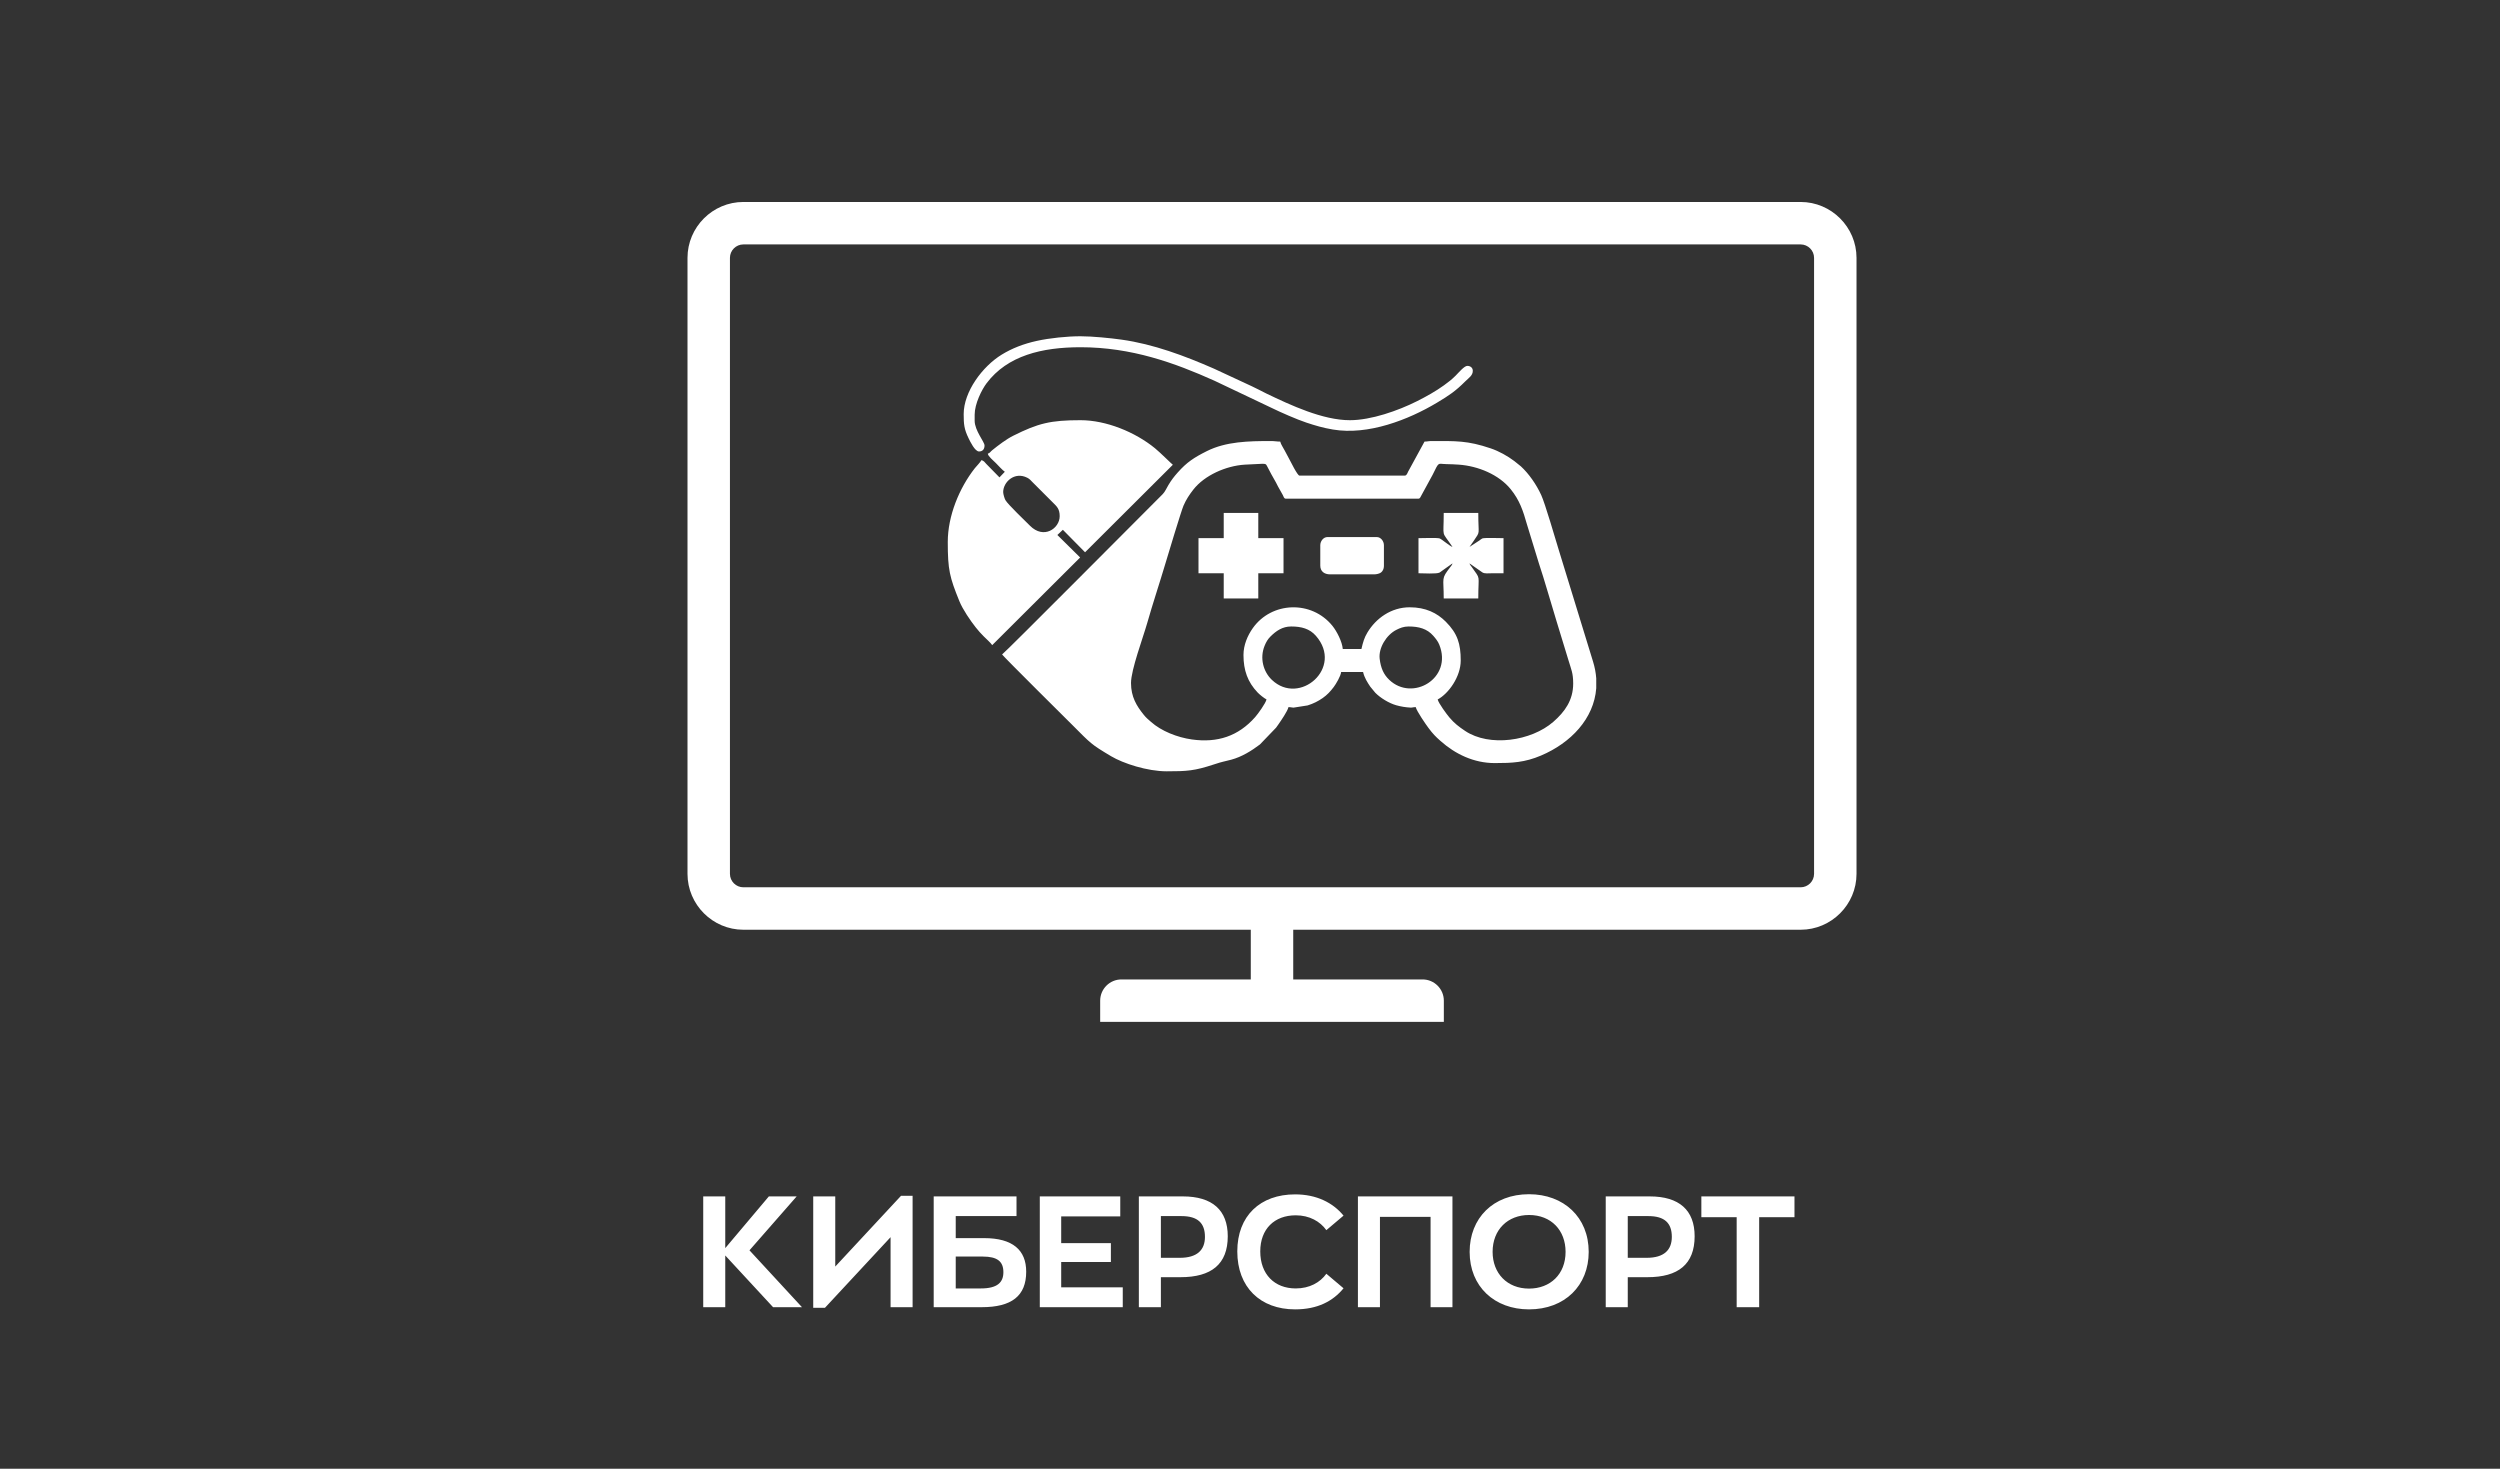
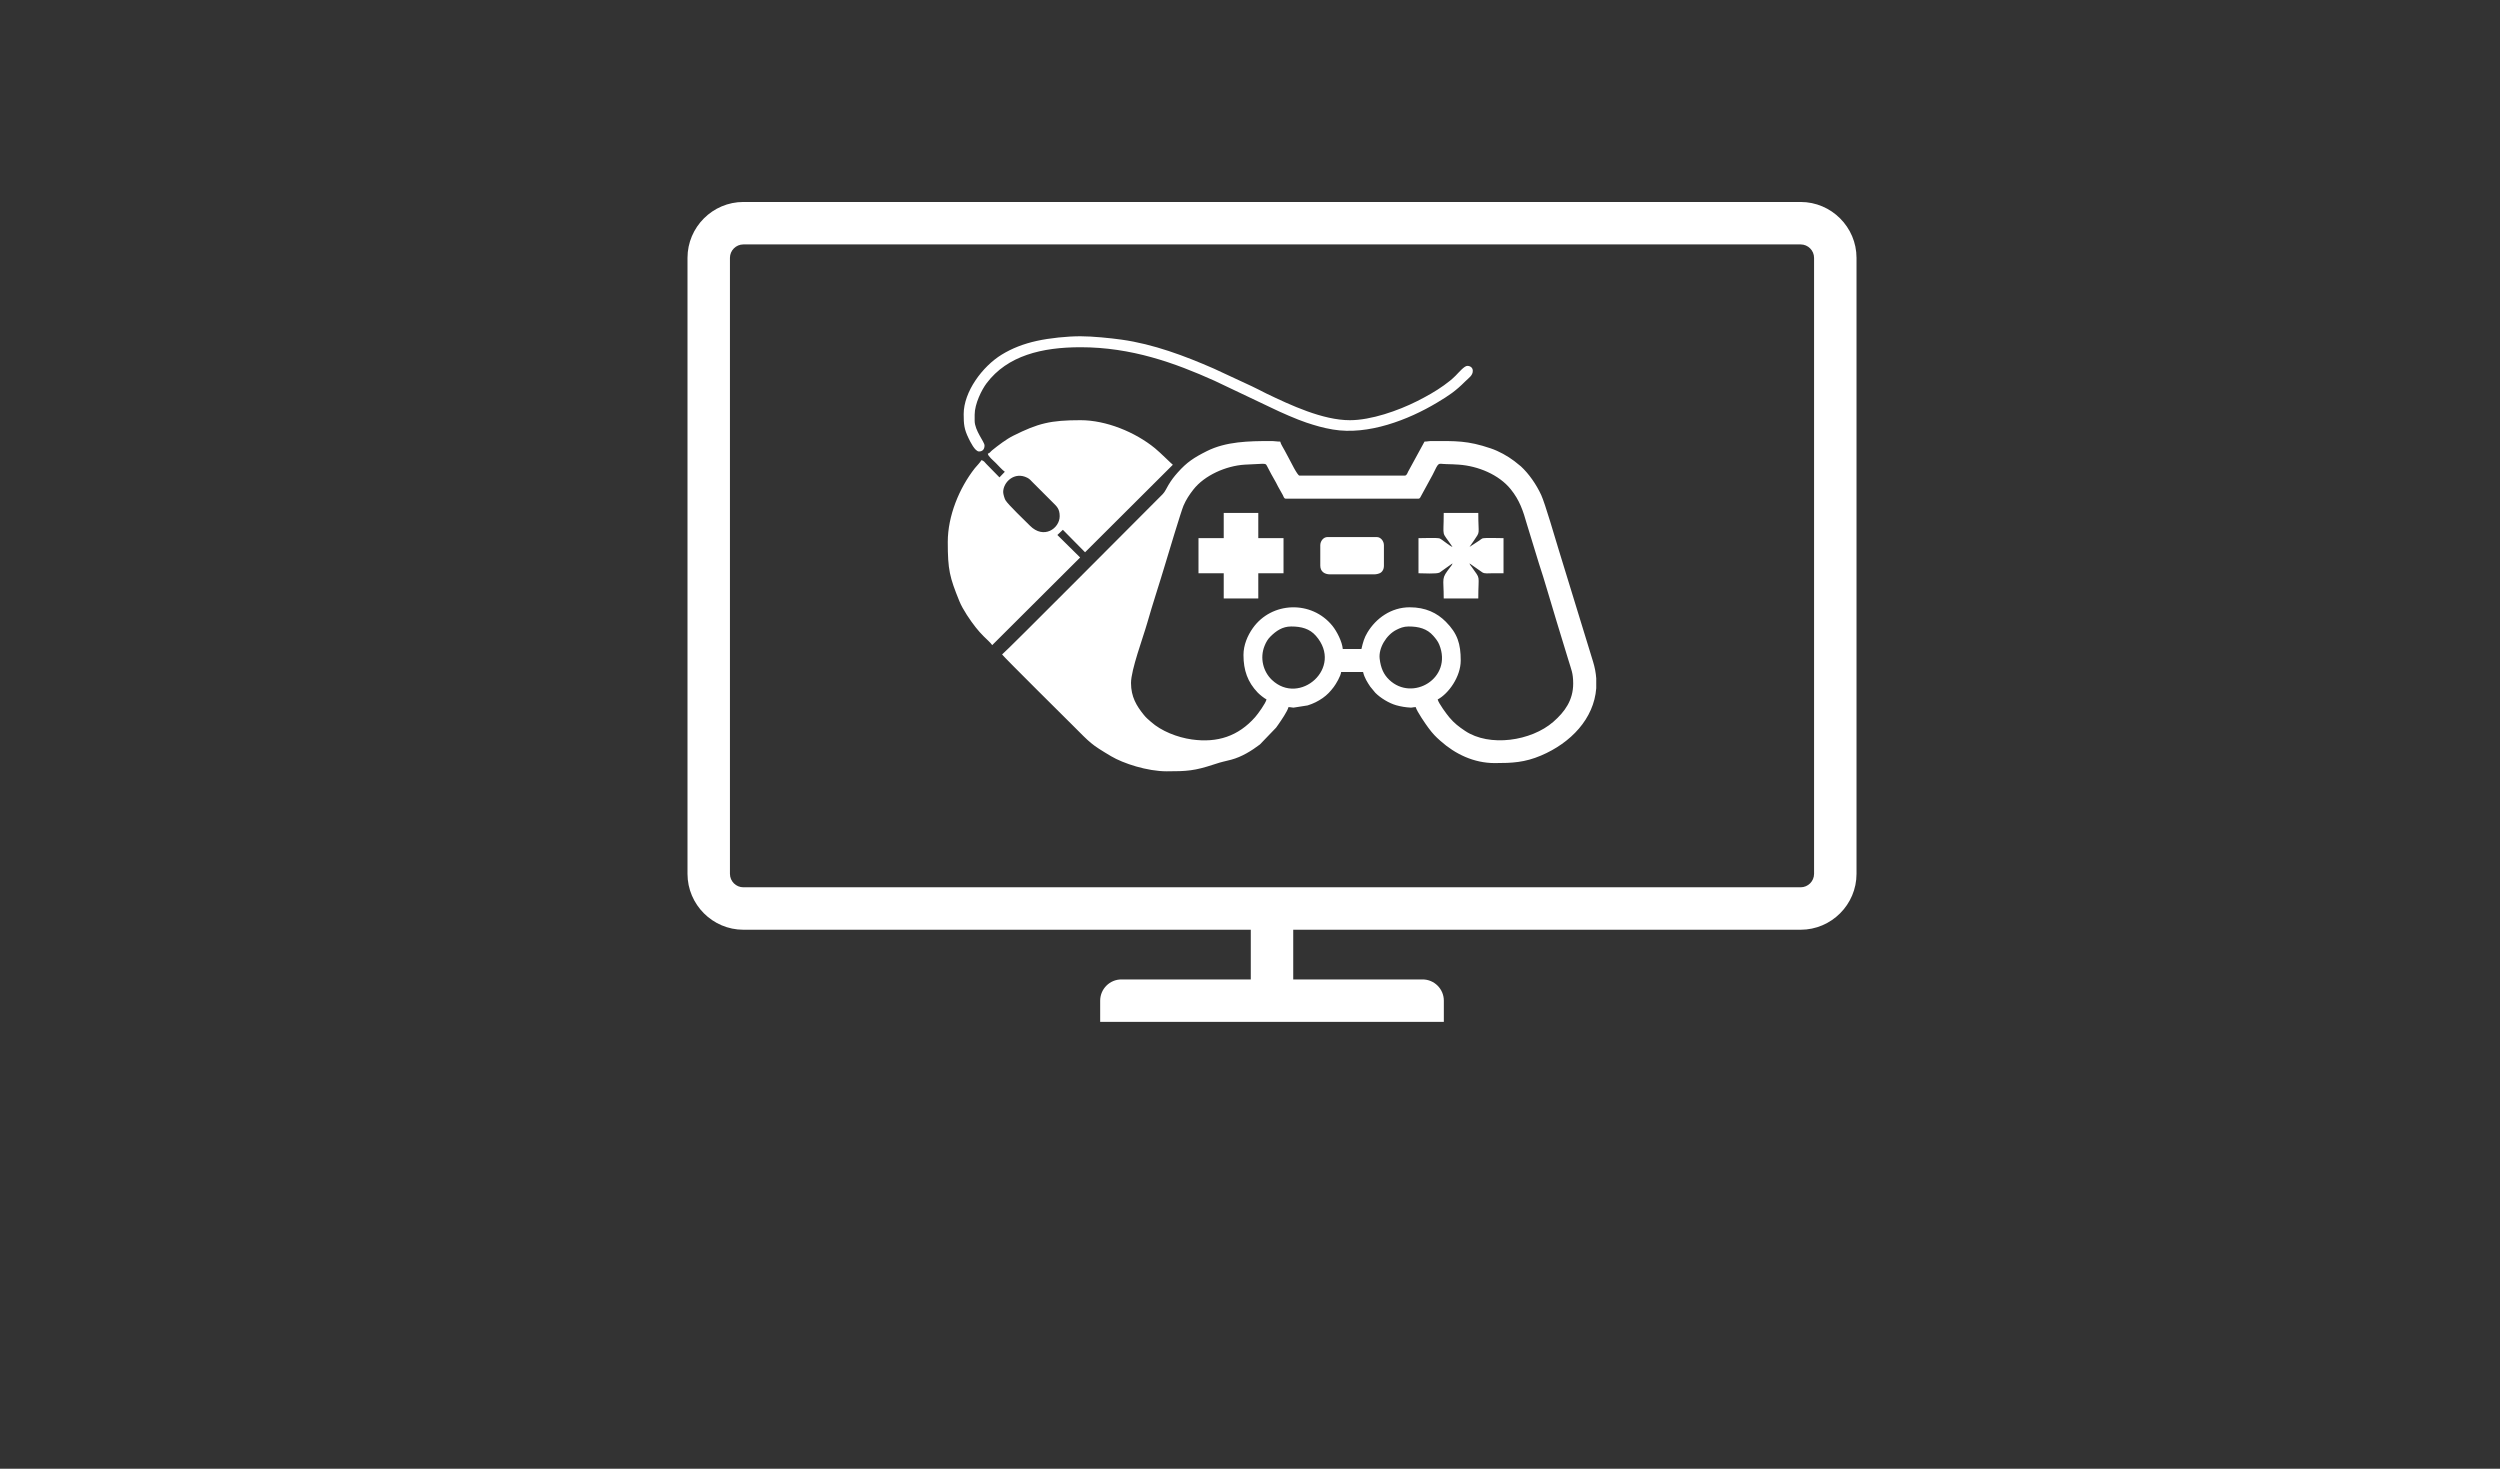
<svg xmlns="http://www.w3.org/2000/svg" xml:space="preserve" width="101.6mm" height="59.69mm" version="1.1" style="shape-rendering:geometricPrecision; text-rendering:geometricPrecision; image-rendering:optimizeQuality; fill-rule:evenodd; clip-rule:evenodd" viewBox="0 0 10159.98 5968.98">
  <rect x="0" y="0" width="10159.98" height="5968.98" fill="#333333" stroke="none" />
  <defs>
    <style type="text/css">
   
    .fil0 {fill:none}
    .fil1 {fill:white}
    .fil2 {fill:white;fill-rule:nonzero}
   
  </style>
  </defs>
  <g id="Слой_x0020_1">
-     <rect class="fil0" x="-0.01" y="12.69" width="10160" height="5969" />
    <path class="fil1" d="M3021.08 820.81l4296.68 0c124.9,0 227.09,102.19 227.09,227.09l0 2503.43c0,124.9 -102.19,227.1 -227.09,227.1l-2062.09 0 0 201.96 525.82 0c47.44,0 86.25,38.81 86.25,86.25l0 86.25 -612.07 0 -172.5 0 -612.07 0 0 -86.25c0,-47.44 38.81,-86.25 86.25,-86.25l525.82 0 0 -201.96 -2062.09 0c-124.9,0 -227.09,-102.2 -227.09,-227.1l0 -2503.43c0,-124.9 102.19,-227.09 227.09,-227.09zm2703.51 1725.19c41.28,0 74.85,8.82 100.32,37.91 9.39,10.73 18.6,21.93 24.27,35.93 55.39,136.85 -109.01,232.97 -203.24,143.04 -22.74,-21.7 -34.48,-47.61 -39.02,-86.02 -5.03,-42.62 26.64,-96.65 68.59,-117.51 13.8,-6.87 28.35,-13.35 49.08,-13.35zm762.51 210.48l0 40.6c-9.33,123.49 -102.98,221.99 -224.53,273.53 -66.51,28.19 -117.1,30.56 -187.94,30.56 -85.45,0 -160.86,-37 -220.19,-89.72 -21.01,-18.67 -30.86,-28.67 -49.28,-53.28 -9.89,-13.22 -47.67,-67.59 -51.59,-84.42 -11.2,0 -13.53,2.4 -21.96,1.91 -18.99,-1.1 -37.82,-4.01 -57.39,-9.51 -29.61,-8.33 -64.76,-30.03 -85.14,-50.87l-20.16 -24.43c-11.96,-17.77 -23.93,-36.36 -29.39,-59.8l-89.18 0c-1.35,16.23 -21.46,49.63 -30.24,61.18 -13.5,17.78 -26.23,31.7 -44.63,44.55 -18.9,13.2 -37.91,22.73 -61.37,30.05l-57.61 9.04c-7.94,-0.23 -9.15,-2.12 -20.19,-2.12 -3.98,17.08 -29.68,54.01 -41.03,70.45 -3.8,5.51 -5.25,7.72 -9.27,13.02l-65.6 68.18c-34.16,25.92 -73.76,50.43 -116.42,61.95 -34.52,9.31 -31.63,6.43 -70.06,19.12 -79.45,26.26 -109.88,28.14 -192.59,28.14 -78.56,0 -176.44,-31.83 -226.13,-61.49 -83.26,-49.71 -81.35,-50.9 -157.92,-127.47 -8.31,-8.31 -277.73,-275.35 -284.82,-285.94 14.12,-9.46 586.74,-585.81 652.76,-651.54 9.31,-9.27 15.97,-25 23.2,-37 12.16,-20.15 22.47,-33.7 38.02,-51.16 36.88,-41.4 65.71,-60.4 118.37,-86.76 78,-39.06 169.7,-40.85 260.14,-40.85 16.15,0 22.33,2.23 37.9,2.23 2.81,12.06 12.79,25.35 18.59,37.16l18.6 34.9c3.82,6.84 32.77,66.17 40.85,66.17l428.08 0c7.73,0 10.63,-9.85 13.39,-15.6l66.87 -122.63c12.72,0 15.43,-2.23 28.99,-2.23 98.31,0 145.28,-2.38 239.98,29.8 33.93,11.52 67.92,30.58 95.73,51.42l27.18 21.87c32.69,30.25 62.26,72.94 82.29,116.14 15.7,33.85 57.75,178.94 71.8,224.74l138.81 452.03c7.22,23.29 11.47,46.01 13.08,68.08zm-1239.64 -210.48c41.28,0 74.85,8.82 100.31,37.91 113.71,129.93 -66.55,286.26 -178.96,178.97 -34.84,-33.24 -49.77,-88.19 -29.71,-137.95 6.35,-15.72 13.18,-27.4 24.17,-38.26 22.68,-22.4 48.1,-40.67 84.19,-40.67zm-193.98 115.94c0,62.39 17.16,109.97 57.36,152.22 8.33,8.76 25.81,22.83 36.28,28.37 -3.81,16.36 -35.21,59.37 -46.28,71.89 -68.22,77.22 -152.69,105.28 -256.83,90.76 -59.3,-8.27 -124.62,-34.07 -166.76,-71.81 -12.95,-11.59 -18.01,-14.81 -29.24,-28.72 -28.94,-35.85 -51.59,-72.79 -51.59,-129 0,-53.71 49.03,-184.39 65.94,-243.97 21.94,-77.29 50.13,-161.72 73.09,-239.05 10.53,-35.46 65.08,-216.32 74.35,-237.79 10.79,-24.98 24.02,-44.7 39.82,-64.98 45.42,-58.34 132.99,-96.73 208.39,-101.52l72.81 -3.59c12.55,0.65 13.52,0.21 18,8.52 6.57,12.17 10.86,21.46 17.66,33.62 6.67,11.94 12.59,22.3 19.26,34.24 3.33,5.96 5.16,10.81 8.3,16.23l19.22 34.29c3.27,6.29 4.73,14.86 11.9,14.86l539.56 0c6.46,0 8.35,-7.28 11.62,-12.91l45.63 -83.68c27.76,-55.74 18.87,-44.46 56.35,-43.8 18.9,0.33 33.26,1 49.24,2.07 79.67,5.35 164.33,40.91 212.08,100.06 36.22,44.87 50.2,87.51 65.6,141.76l48.62 158.73c22.98,68.54 49.95,164.72 72.44,237.47l48.52 158.83c10.42,35.37 18.64,49.35 18.64,92.84 0,67.96 -34.4,115.12 -80.76,155.57 -89.71,78.29 -259.61,103.46 -358.92,36.62 -25.19,-16.95 -43.5,-30.77 -63.55,-54.62 -10.81,-12.85 -43.83,-57.28 -47.48,-72.92 43.48,-23 93.65,-91.74 93.65,-158.3 0,-67.83 -13.02,-109.85 -60.76,-157.74 -35.43,-35.55 -81.89,-58.53 -146.59,-58.53 -75.76,0 -137.33,45.17 -171.82,102.43 -12.93,21.47 -17.87,39.05 -24.39,67.02l-75.8 0c-2.46,-29.45 -23.93,-71.62 -42.01,-93.99 -84.79,-104.89 -247.09,-98.89 -323.64,9.27 -21.26,30.05 -37.91,68.57 -37.91,109.25zm-976.56 -662.19c0,-40.37 45.93,-84.86 98.21,-58.07 9.81,5.02 13.93,10.78 21.63,18.5 14.29,14.3 26.96,26.95 41.25,41.24 13.92,13.93 26.21,26.22 40.13,40.14 16.32,16.31 28.43,25.97 28.43,56.29 0,49.42 -64.57,95.53 -120.96,38.47 -19.25,-19.47 -88.52,-85.31 -99.38,-103.51 -3.51,-5.87 -9.31,-24.54 -9.31,-33.06zm-62.42 -156.07c0.87,10.55 21.24,26.82 32.88,38.46 9.72,9.72 26.25,28.43 36.23,35.12l-21.76 22.82 -53.49 -54.59c-6.24,-6.27 -9.88,-14.16 -20.62,-15.05 -1.71,6.39 -19.81,24.45 -25.84,32.13 -63.56,80.87 -110.16,194.23 -110.16,300.07 0,113.29 7.5,142.77 47.13,240.49 13.61,33.56 44.83,79.19 66.86,107.04 10.48,13.24 20.57,24.49 32.6,36.52 9.49,9.48 27.46,25.35 34,35.12l357.29 -356.18 -92.52 -91.42 22.37 -21.1 90.2 91.36 356.75 -355.64c-4.89,-3.37 -50.96,-49.37 -72.41,-66.93 -80.8,-66.18 -199.04,-114.22 -302.71,-114.22 -122.3,0 -172.07,12.46 -273.53,63.14 -28.69,14.33 -60.73,38.99 -85.77,59.15 -6.78,5.46 -9.03,11.45 -17.5,13.71zm-98.11 -160.53c0,40.97 1.9,61.12 20.02,98.15 6.6,13.48 25.62,53.46 42.41,53.46 14.82,0 22.3,-9.47 22.3,-24.52 0,-14.54 -40.13,-60.47 -40.13,-100.33l0 -24.53c0,-44.33 28.75,-101.65 48.39,-127.75 84.74,-112.62 225.23,-146.49 381.92,-146.49 206.67,0 382.41,63.46 543.98,136.04l229.71 109.18c38.22,18.83 105.91,48.49 144.04,61.08 36.44,12.04 66.71,21.16 107.86,28.15 143.39,24.35 307.53,-40 422.11,-108.56 50.15,-30 75.92,-47.23 115.79,-87.1 14.43,-14.42 30.66,-23.79 30.66,-42.92 0,-11.97 -9.09,-20.06 -22.3,-20.06 -12.43,0 -34.69,26.88 -47.38,39.57 -15.73,15.75 -29.12,26.11 -47.54,39.41 -33.55,24.21 -71.12,45.16 -109.44,64.47 -76.7,38.65 -186.75,77.28 -272.77,77.28 -110.34,0 -240.39,-60.83 -339.67,-108.48 -20.44,-9.81 -39.56,-20.88 -59.45,-29.73l-153.75 -71.44c-118,-51.65 -245.45,-99.58 -375.01,-117.73 -45.35,-6.36 -118.58,-13.75 -166.84,-13.75 -54.81,0 -125.18,7.27 -177.44,18.77 -54.74,12.05 -101.24,30.38 -142.69,55.75 -78.51,48.04 -154.78,150.67 -154.78,242.08zm1056.83 503.89l-102.56 0 0 142.69 102.56 0 0 102.56 140.46 0 0 -102.56 102.56 0 0 -142.69 -102.56 0 0 -102.56 -140.46 0 0 102.56zm929.73 35.67c-10.87,-2.9 -43.38,-31.5 -52.38,-34.57 -9.73,-3.33 -70.59,-1.1 -85.85,-1.1l0 142.69c18.56,0 74.95,3.73 86.13,-3.05l25.98 -18.62c8.85,-6.63 17.4,-12.62 26.12,-18.46 -1.72,6.47 -4.42,8.98 -8.27,14.02 -39.15,51.1 -27.4,39.61 -27.4,128.67l140.46 0c0,-102.73 11.29,-73.5 -27.21,-128.86 -4.04,-5.81 -6.78,-7.53 -8.46,-13.83l52.45 36.73c9.76,5.92 23.74,3.4 41.19,3.4 14.87,0 29.73,0 44.59,0l0 -142.69c-15.24,0 -76.13,-2.24 -85.86,1.08 -3.23,1.1 -9.47,6.32 -11.9,8.17l-40.47 26.42c5.82,-8.69 11.25,-15.81 17.37,-24.99 27.83,-41.76 18.3,-18.69 18.3,-113.24l-140.46 0c0,108.19 -11.51,67.77 35.67,138.23zm-537.33 -6.69l0 82.5c0,23.48 16.31,35.67 40.14,35.67l178.36 0c10.33,0 21.84,-2.88 28.17,-7.51 6.72,-4.9 11.97,-14.93 11.97,-25.93l0 -84.73c0,-17.23 -12.94,-33.44 -28.99,-33.44l-200.66 0c-16.05,0 -28.99,16.21 -28.99,33.44zm-2344.54 -1222.71l4296.68 0c30.03,0 54.59,24.57 54.59,54.59l0 2503.43c0,30.03 -24.56,54.6 -54.59,54.6l-2062.09 0 -172.5 0 -2062.09 0c-30.03,0 -54.59,-24.57 -54.59,-54.6l0 -2503.43c0,-30.02 24.56,-54.59 54.59,-54.59z" />
-     <path class="fil2" d="M3259.22 5312.4l-213.36 -231.14 191.77 -219.08 -113.03 0 -177.16 210.19 0 -210.19 -89.54 0 0 450.22 89.54 0 0 -210.19 194.31 210.19 117.47 0zm402.59 -452.76l-267.33 287.66 0 -285.12 -89.54 0 0 452.76 47.63 0 266.7 -287.02 0 284.48 89.53 0 0 -452.76 -46.99 0zm337.83 172.09l-115.57 0 0 -89.54 247.01 0 0 -80.01 -336.55 0 0 450.22 194.95 0c121.92,0 180.97,-45.72 180.97,-144.15 0,-88.26 -55.24,-136.52 -170.81,-136.52zm-13.34 204.47l-102.23 0 0 -129.54 109.85 0c59.06,0 83.82,19.68 83.82,63.5 0,41.27 -24.13,66.04 -91.44,66.04zm239.4 76.2l337.19 0 0 -80.65 -250.19 0 0 -102.87 201.93 0 0 -76.83 -201.93 0 0 -108.59 240.03 0 0 -81.28 -327.03 0 0 450.22zm581.66 -450.22l-179.07 0 0 450.22 89.54 0 0 -121.92 80.01 0c125.09,0 191.77,-52.71 191.77,-166.37 0,-106.05 -62.87,-161.93 -182.25,-161.93zm-12.7 249.56l-76.83 0 0 -169.55 83.82 0c66.04,0 95.25,28.58 95.25,84.46 0,53.34 -31.75,85.09 -102.24,85.09zm468.63 209.55c90.81,0 153.67,-33.02 196.85,-85.73l-69.85 -59.05c-25.4,35.56 -68.58,59.69 -124.46,59.69 -86.36,0 -144.14,-57.79 -144.14,-150.5 0,-91.44 57.78,-146.68 144.14,-146.68 55.88,0 99.06,24.76 124.46,60.32l69.85 -59.05c-43.18,-52.71 -109.85,-86.36 -196.85,-86.36 -141.6,0 -234.95,86.99 -234.95,231.77 0,145.42 93.35,235.59 234.95,235.59zm255.27 -8.89l89.54 0 0 -367.03 205.74 0 0 367.03 88.9 0 0 -450.22 -384.18 0 0 450.22zm695.33 8.89c146.05,0 242.57,-97.16 242.57,-233.68 0,-140.97 -101.6,-234.32 -242.57,-234.32 -145.41,0 -241.3,97.16 -241.3,234.32 0,140.97 100.97,233.68 241.3,233.68zm0 -84.46c-88.9,0 -147.95,-62.23 -147.95,-149.22 0,-90.81 62.23,-149.86 147.95,-149.86 90.17,0 148.59,62.23 148.59,149.86 0,90.8 -62.23,149.22 -148.59,149.22zm490.86 -374.65l-179.07 0 0 450.22 89.54 0 0 -121.92 80.01 0c125.09,0 191.77,-52.71 191.77,-166.37 0,-106.05 -62.87,-161.93 -182.25,-161.93zm-12.7 249.56l-76.83 0 0 -169.55 83.82 0c66.04,0 95.25,28.58 95.25,84.46 0,53.34 -31.75,85.09 -102.24,85.09zm365.76 200.66l91.44 0 0 -365.76 143.51 0 0 -84.46 -378.46 0 0 84.46 143.51 0 0 365.76z" />
  </g>
</svg>